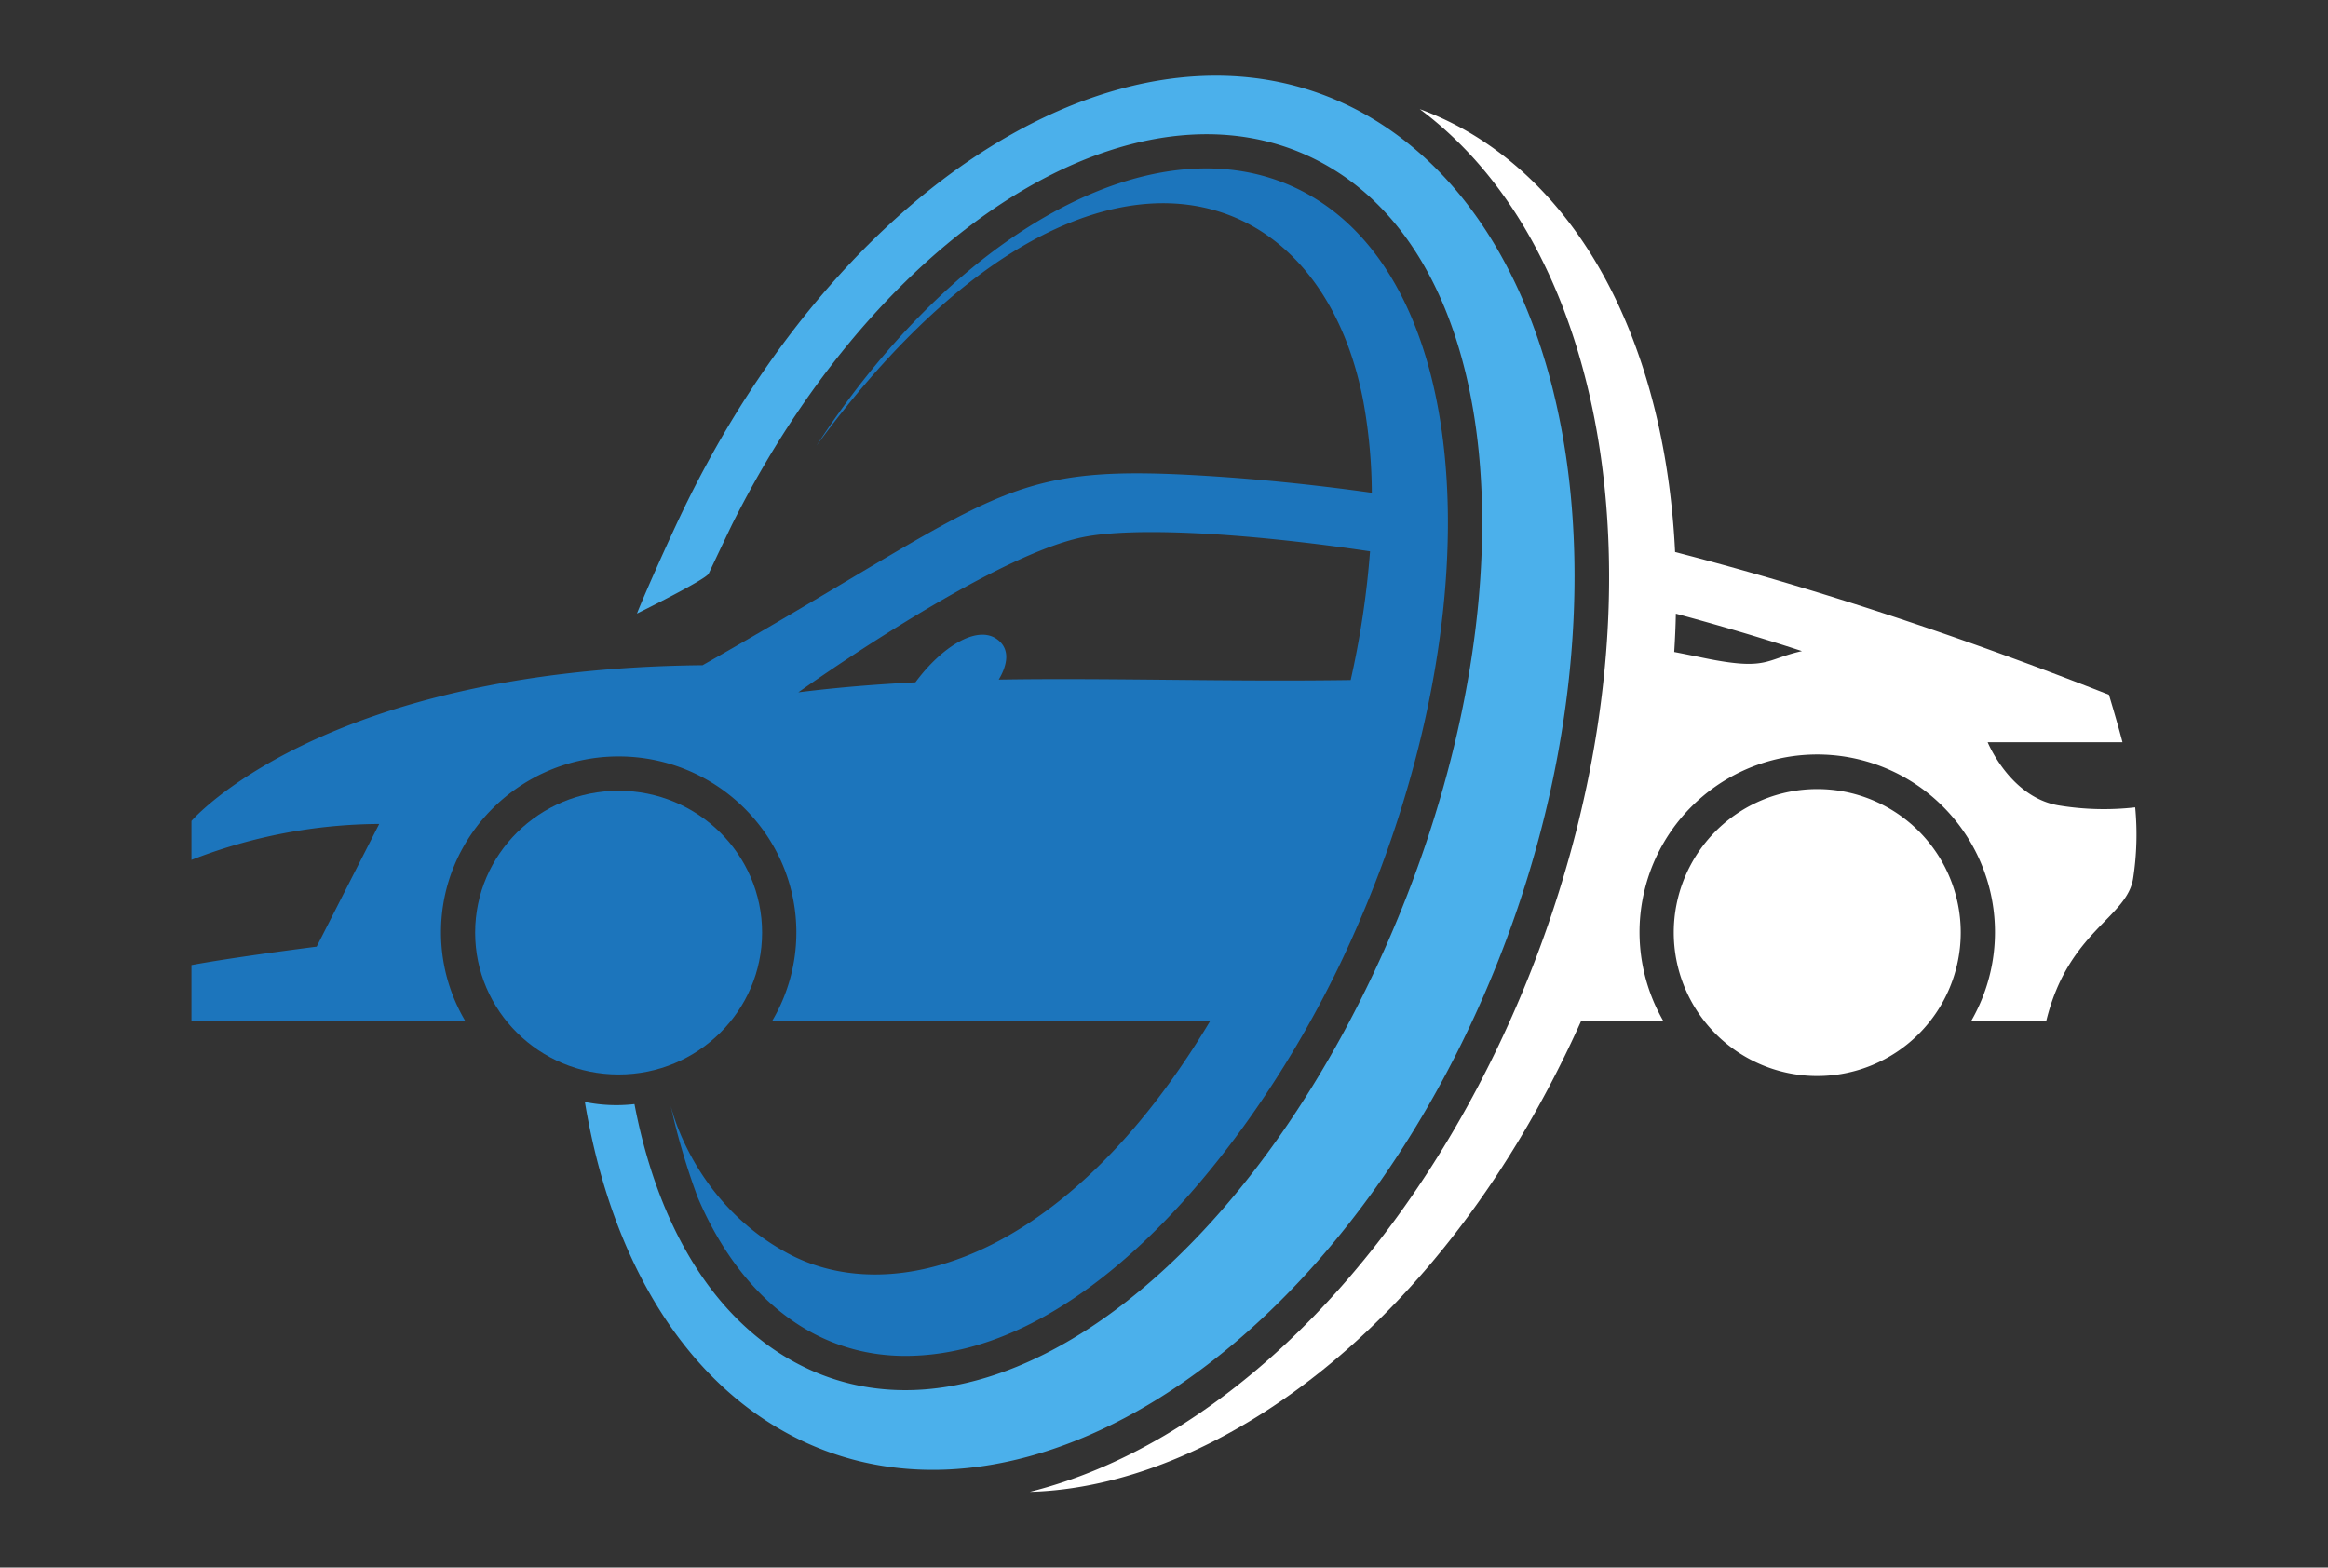
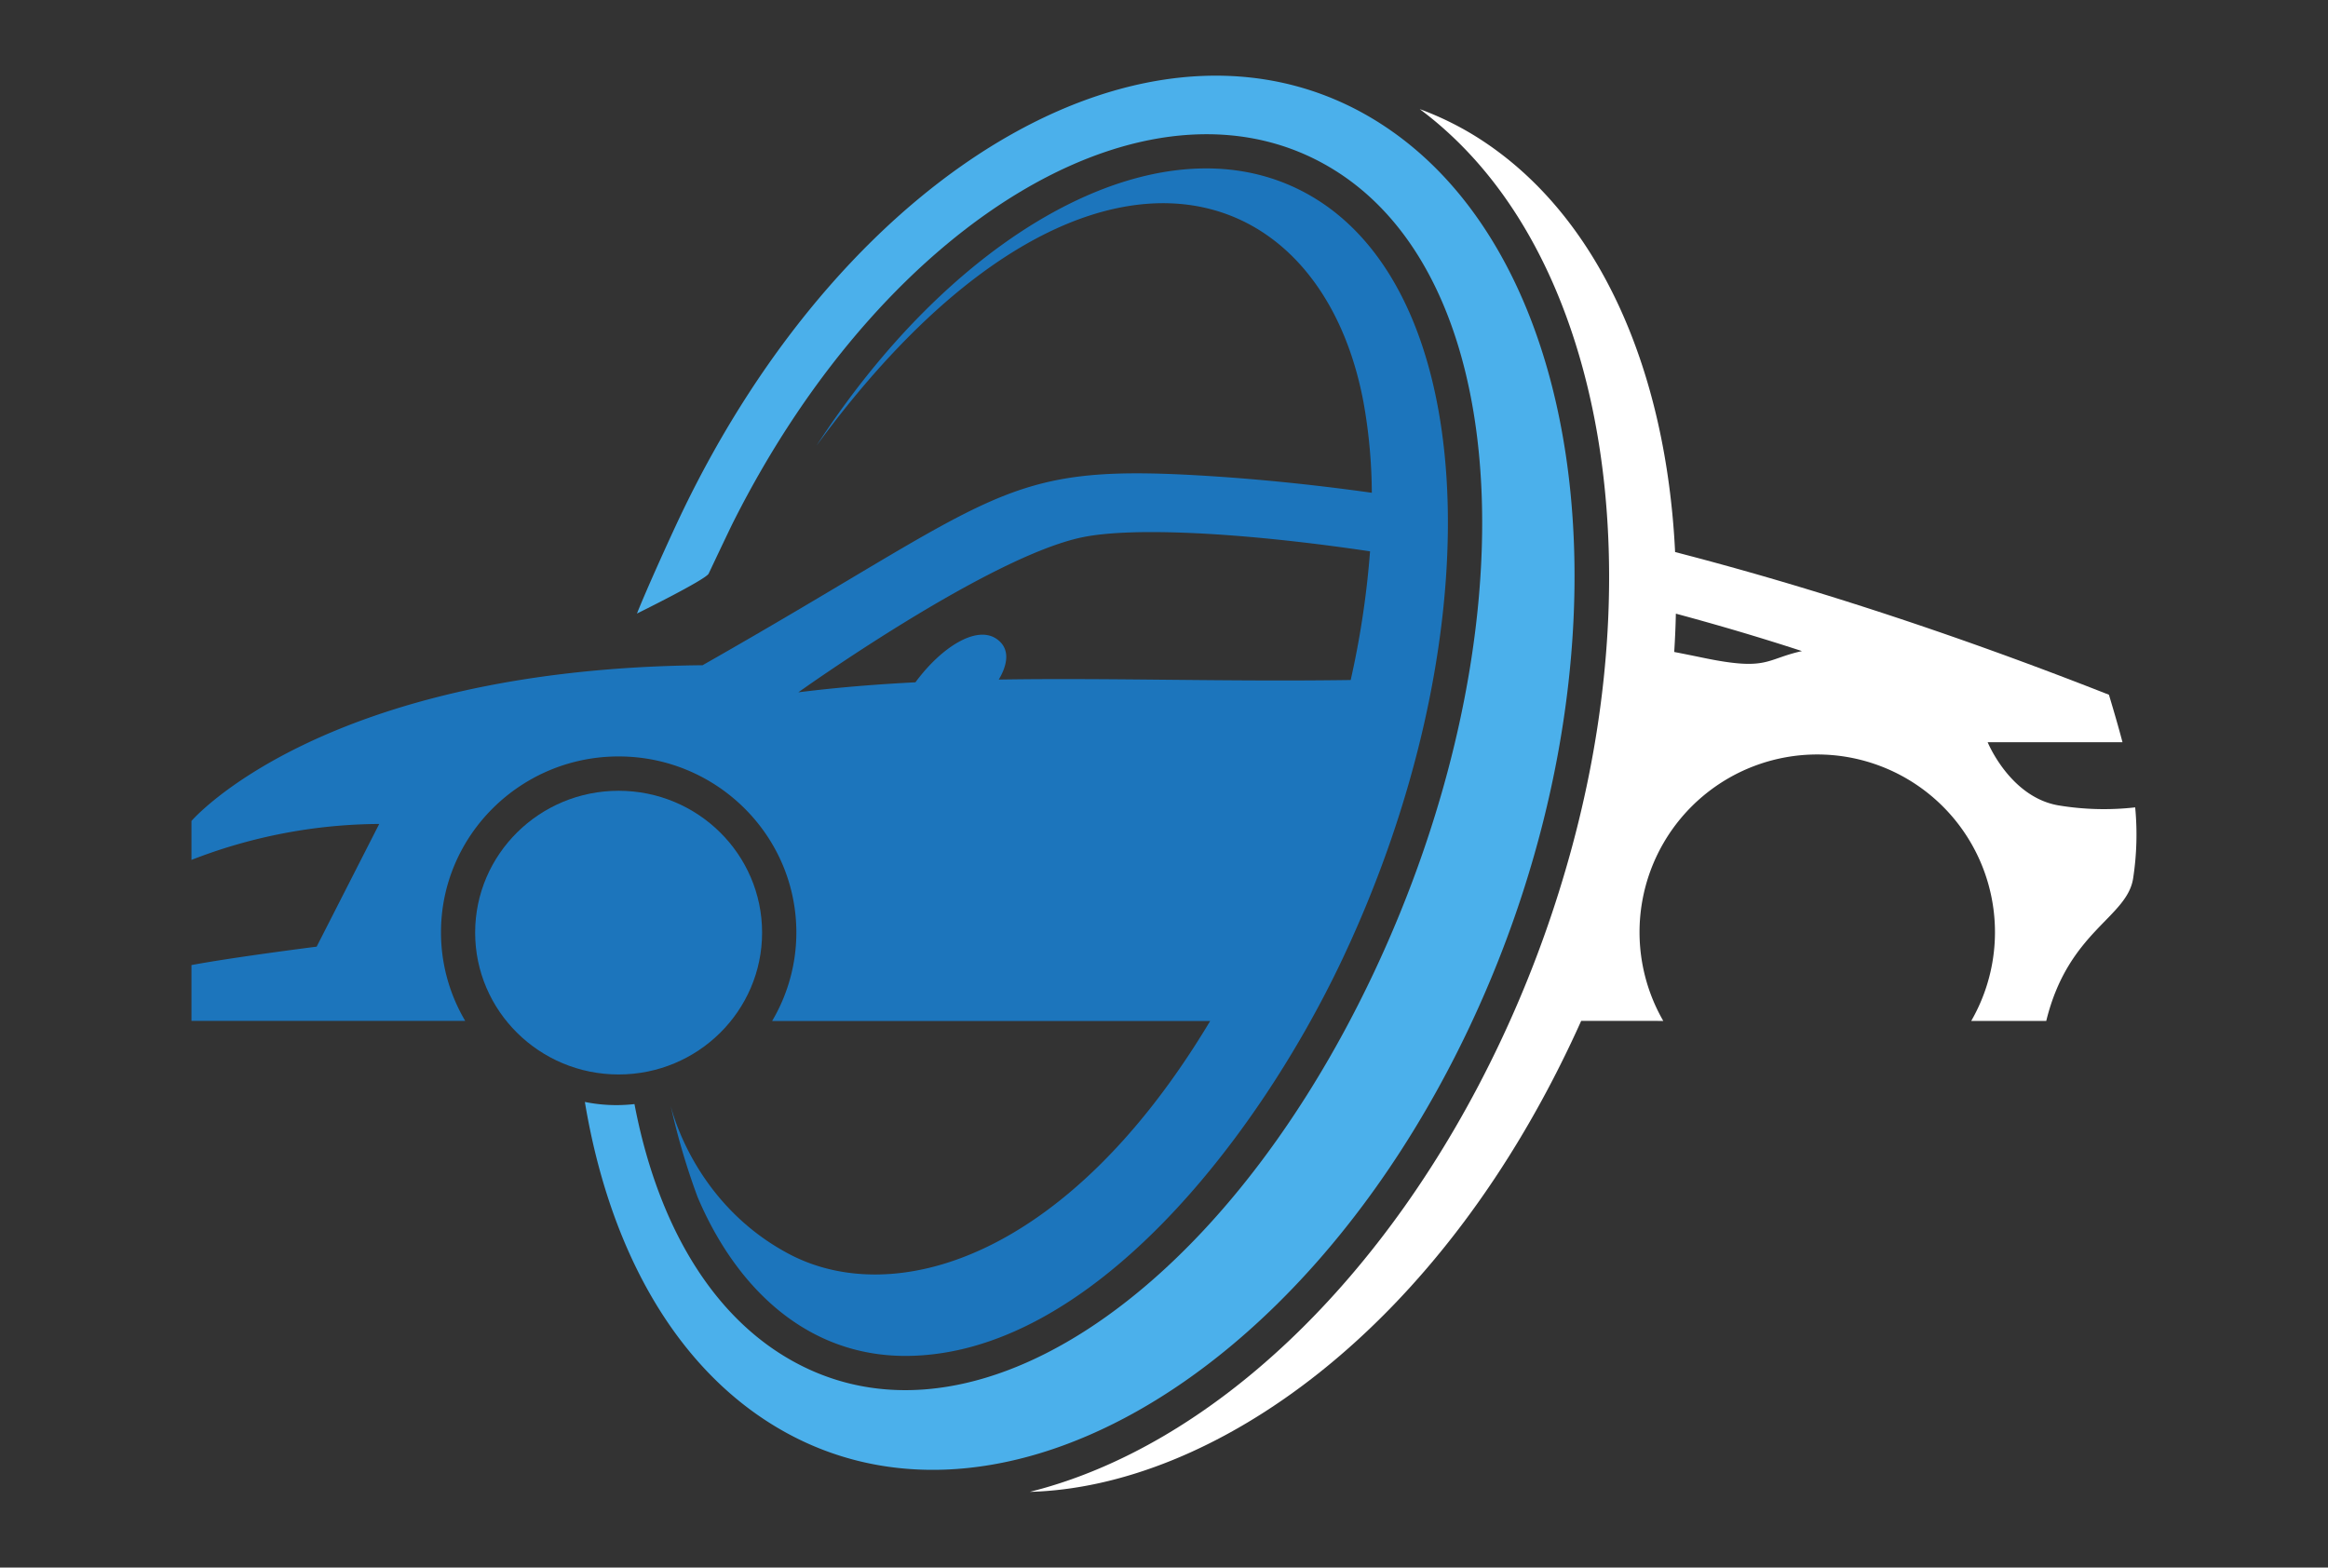
<svg xmlns="http://www.w3.org/2000/svg" viewBox="0 0 841.89 566.93">
  <rect x="0" y="0" width="841.89" height="566.93" fill="#333333" stroke="none" />
  <defs>
    <style>.cls-1{fill:none;}.cls-2{fill:#4bb0eb;}.cls-3{fill:#1c75bc;}.cls-4{fill:#fff;}</style>
  </defs>
  <title>Obszar roboczy 2</title>
  <g id="BG">
-     <rect class="cls-1" width="841.89" height="566.93" />
-   </g>
+     </g>
  <g id="graphics">
    <path class="cls-2" d="M499.5,44.86C420.6-6,307,57.82,245.66,187.4c-3.82,8.07-12.08,26.33-15.31,34.5,0,0,24.9-12.26,25.93-14.44,1.32-2.79,7.42-15.69,8.78-18.41C321.56,76.63,419.31,20.72,483.74,62.25c66,42.54,68.62,172.14,12.84,290.06s-148.84,179.53-214.83,137c-27-17.41-44.63-49.79-52.3-90a57.34,57.34,0,0,1-17.94-.77c8.45,50.92,30.73,92.82,66,115.57,78.9,50.86,192.56-13,253.85-142.56S578.39,95.72,499.5,44.86Z" />
    <path class="cls-3" d="M223.72,286c-28.66,0-51.89,23-51.89,51.3s23.23,51.3,51.89,51.3,51.88-23,51.88-51.3S252.37,286,223.72,286Z" />
    <path class="cls-3" d="M223.72,273.58c35.43,0,64.27,28.57,64.27,63.69a62.78,62.78,0,0,1-8.77,32H437.64c-51.91,86.7-114.86,104.25-152.52,84.14-31.64-16.89-41-47.26-42.56-53.46a250.52,250.52,0,0,0,9.72,33c14.11,33.26,39.82,57.44,75.11,57.44,66.91,0,127.63-79.17,158-143.37C538.83,234,536.42,111,477,72.66c-51.56-33.23-128.37,6.44-181.72,88.52C388.29,34.34,477,59.51,493.1,145.53a190,190,0,0,1,3,32.69c-22.84-3.2-43.45-5.15-61.89-6.24-72.62-4.28-72.62,7.51-180.13,68.61-137.69,1.35-184.84,56.32-184.84,56.32V311a189.3,189.3,0,0,1,67.9-13l-22.63,44.38s-29.73,3.75-45.27,6.66v20.18h99a62.78,62.78,0,0,1-8.76-32C159.45,302.15,188.28,273.58,223.72,273.58Zm167.86-79.3c17.48-3.57,55.89-2,103.88,5.12a322.34,322.34,0,0,1-7,46.54c-45.4.65-87.07-.82-127.27-.16,2.94-4.93,4.58-11.12-.93-14.8-7.2-4.8-19.77,3-29.21,15.79-14.19.73-28.27,1.85-42.34,3.62C288.69,250.39,357.49,201.23,391.58,194.28Z" />
-     <path class="cls-4" d="M657.18,285.38a51.89,51.89,0,1,0,51.89,51.89A51.89,51.89,0,0,0,657.18,285.38Z" />
    <path class="cls-4" d="M772.16,292a100.14,100.14,0,0,1-27.88-.74c-17.45-3.09-25.47-22.83-25.47-22.83h48.76c-1.37-5.21-3-10.83-4.9-17.16-58.75-23.12-110.84-39.71-156.89-51.61-3.23-66.15-27.58-122.1-71.35-149.86a111,111,0,0,0-21-10.34c42.17,31.47,61.89,85.69,67,138.29,4.28,43.75-.76,90.78-14.26,136.83a422,422,0,0,1-23.63,62.27C501.84,463,437.71,523.24,372.41,539.56c65.29-1.72,148.77-57.52,199.4-170.33H601.5a64.27,64.27,0,1,1,111.37,0H740c8-32.7,29.41-37.27,31.45-51.77A103.94,103.94,0,0,0,772.16,292ZM616,237.92q-5.35-1.11-10.54-2.12c.29-4.65.5-9.28.59-13.86,15.14,4.08,30.41,8.57,45.6,13.54C638.3,238.44,639.36,242.75,616,237.92Z" />
  </g>
</svg>